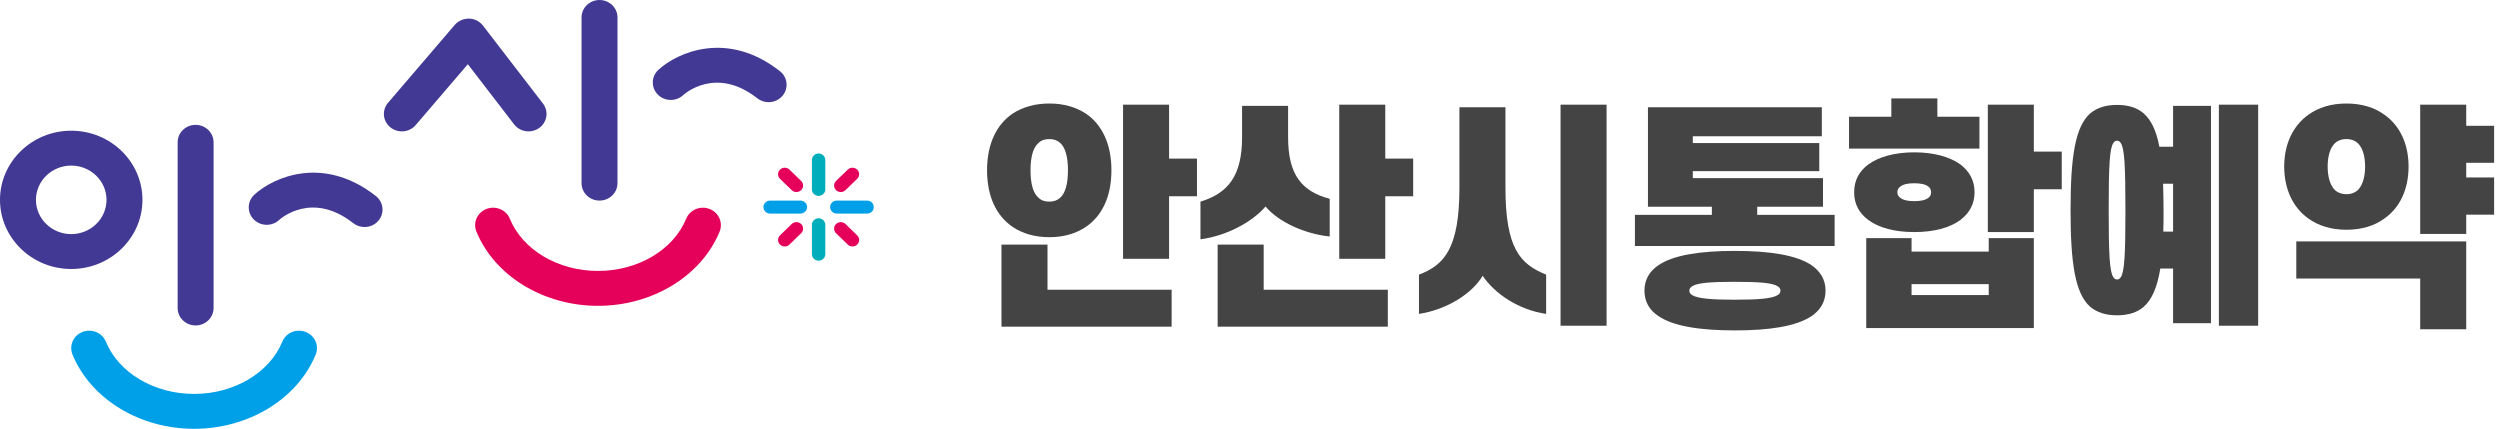
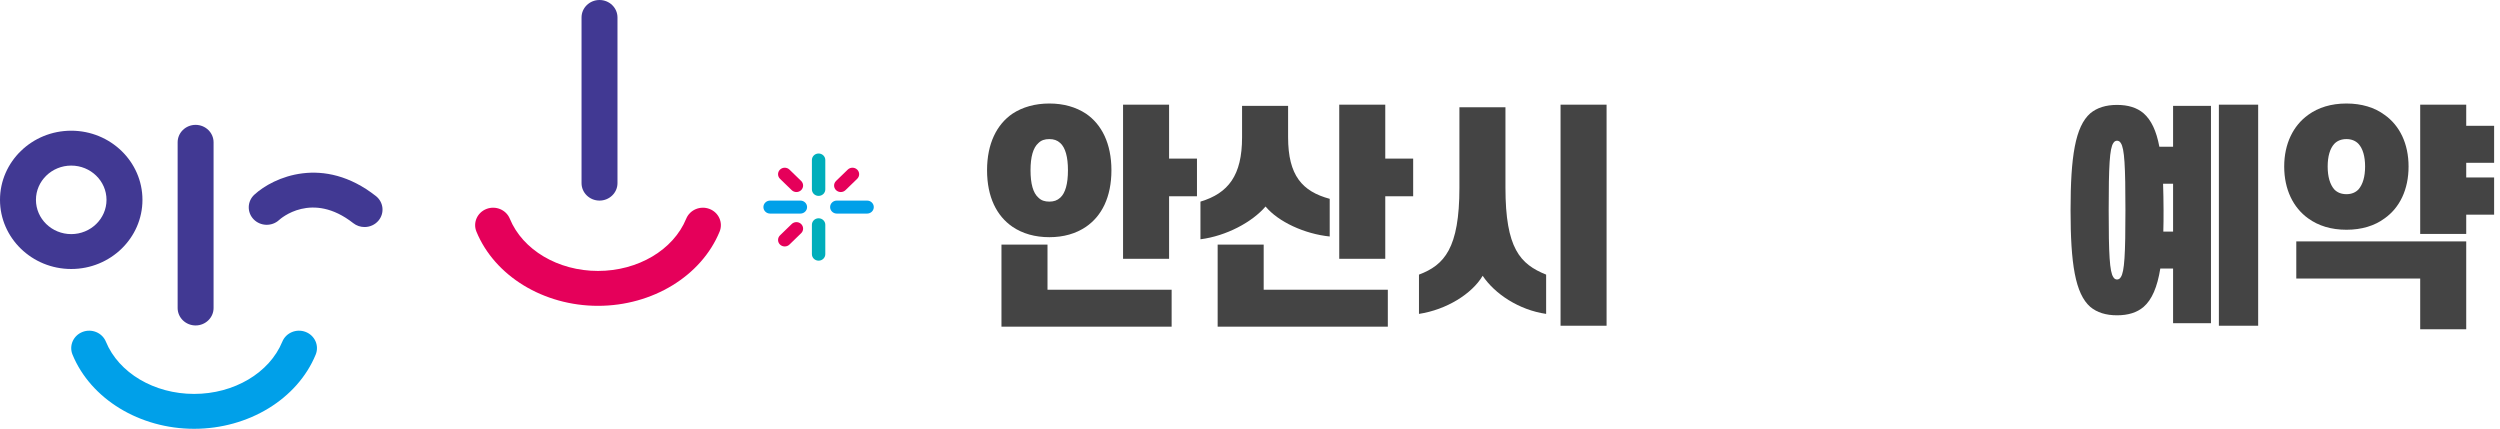
<svg xmlns="http://www.w3.org/2000/svg" width="309" height="53" viewBox="0 0 309 53" fill="none">
  <g clip-path="url(#clip0_3035_48490)">
    <path d="M8.803 33.248C3.95 33.248 0 29.414 0 24.701C0 19.989 3.95 16.155 8.803 16.155C13.657 16.155 17.607 19.988 17.607 24.701C17.607 29.414 13.657 33.248 8.803 33.248ZM8.803 20.467C6.4 20.467 4.443 22.367 4.443 24.701C4.443 27.037 6.4 28.936 8.803 28.936C11.208 28.936 13.165 27.037 13.165 24.701C13.165 22.367 11.208 20.467 8.803 20.467Z" fill="#413993" />
    <path d="M24.177 40.226C22.95 40.226 21.956 39.26 21.956 38.069V17.59C21.956 16.399 22.95 15.433 24.177 15.433C25.402 15.433 26.398 16.399 26.398 17.59V38.069C26.398 39.26 25.402 40.226 24.177 40.226Z" fill="#413993" />
    <path d="M45.058 28.061C44.568 28.061 44.073 27.905 43.663 27.582C38.548 23.566 34.657 27.044 34.494 27.195C33.602 28.014 32.198 27.976 31.354 27.112C30.511 26.247 30.549 24.882 31.438 24.062C33.797 21.895 39.971 19.137 46.456 24.229C47.409 24.977 47.558 26.335 46.786 27.261C46.347 27.788 45.706 28.061 45.058 28.061Z" fill="#413993" />
    <path d="M23.991 53C17.258 53 11.218 49.314 8.962 43.829C8.508 42.722 9.062 41.468 10.202 41.027C11.341 40.586 12.633 41.124 13.088 42.23C14.675 46.093 19.058 48.688 23.991 48.688C28.924 48.688 33.306 46.093 34.894 42.23C35.349 41.123 36.641 40.586 37.779 41.027C38.919 41.468 39.474 42.722 39.019 43.829C36.764 49.314 30.725 53 23.991 53Z" fill="#00A0E9" />
-     <path d="M65.33 16.238C64.652 16.238 63.983 15.94 63.548 15.373L57.824 7.936L51.379 15.461C50.593 16.377 49.193 16.5 48.251 15.74C47.307 14.979 47.179 13.62 47.963 12.704L56.209 3.076C56.644 2.569 57.305 2.297 57.974 2.299C58.653 2.316 59.288 2.635 59.695 3.164L67.106 12.791C67.841 13.745 67.64 15.097 66.657 15.81C66.259 16.098 65.791 16.238 65.33 16.238Z" fill="#413993" />
    <path d="M74.099 24.793C72.873 24.793 71.878 23.827 71.878 22.636V2.157C71.878 0.966 72.873 0 74.099 0C75.325 0 76.321 0.966 76.321 2.157V22.636C76.321 23.827 75.325 24.793 74.099 24.793Z" fill="#413993" />
-     <path d="M94.999 12.629C94.509 12.629 94.015 12.472 93.605 12.149C88.488 8.133 84.598 11.611 84.436 11.762C83.544 12.581 82.139 12.543 81.295 11.679C80.452 10.814 80.49 9.449 81.38 8.629C83.738 6.462 89.912 3.705 96.396 8.796C97.35 9.544 97.499 10.902 96.728 11.828C96.288 12.355 95.645 12.629 94.999 12.629Z" fill="#413993" />
    <path d="M73.914 37.801C67.18 37.801 61.14 34.115 58.886 28.629C58.432 27.523 58.986 26.268 60.124 25.827C61.265 25.386 62.556 25.924 63.012 27.03C64.599 30.894 68.98 33.488 73.914 33.488C78.848 33.488 83.229 30.894 84.816 27.03C85.272 25.923 86.564 25.387 87.703 25.827C88.841 26.268 89.397 27.523 88.943 28.629C86.688 34.115 80.648 37.801 73.914 37.801Z" fill="#E5005A" />
    <path d="M102.007 23.41V19.776C102.007 19.332 101.635 18.973 101.179 18.973C100.722 18.973 100.351 19.332 100.351 19.776V23.41C100.351 23.854 100.722 24.213 101.179 24.213C101.635 24.213 102.007 23.854 102.007 23.41Z" fill="#00AEBB" />
    <path d="M102.007 31.416V27.781C102.007 27.338 101.635 26.978 101.179 26.978C100.722 26.978 100.351 27.338 100.351 27.781V31.416C100.351 31.859 100.722 32.219 101.179 32.219C101.635 32.219 102.007 31.859 102.007 31.416Z" fill="#00AEBB" />
    <path d="M98.928 24.793H95.184C94.728 24.793 94.358 25.153 94.358 25.596C94.358 26.039 94.728 26.399 95.184 26.399H98.928C99.385 26.399 99.755 26.039 99.755 25.596C99.755 25.153 99.385 24.793 98.928 24.793Z" fill="#00A0E9" />
    <path d="M107.174 24.793H103.43C102.973 24.793 102.603 25.153 102.603 25.596C102.603 26.039 102.973 26.399 103.43 26.399H107.174C107.63 26.399 108 26.039 108 25.596C108 25.153 107.63 24.793 107.174 24.793Z" fill="#00A0E9" />
    <path d="M104.781 20.965L103.336 22.366C103.013 22.68 103.013 23.188 103.336 23.501C103.66 23.816 104.182 23.816 104.505 23.501L105.95 22.1C106.272 21.786 106.272 21.278 105.95 20.965C105.626 20.651 105.103 20.651 104.781 20.965Z" fill="#E5005A" />
    <path d="M97.853 27.69L96.408 29.092C96.087 29.406 96.087 29.914 96.408 30.227C96.733 30.541 97.256 30.541 97.578 30.227L99.022 28.825C99.345 28.512 99.345 28.004 99.022 27.69C98.698 27.376 98.176 27.376 97.853 27.69Z" fill="#E5005A" />
    <path d="M96.409 22.1L97.853 23.501C98.176 23.815 98.699 23.815 99.022 23.501C99.345 23.188 99.345 22.68 99.022 22.366L97.579 20.965C97.255 20.651 96.732 20.651 96.409 20.965C96.086 21.278 96.086 21.786 96.409 22.1Z" fill="#E5005A" />
-     <path d="M103.336 28.825L104.781 30.227C105.103 30.541 105.626 30.541 105.95 30.227C106.272 29.913 106.272 29.405 105.95 29.091L104.505 27.69C104.182 27.376 103.66 27.376 103.336 27.69C103.013 28.003 103.013 28.511 103.336 28.825Z" fill="#E5005A" />
  </g>
  <path d="M292.326 20.581C292.326 19.317 292.039 18.369 291.521 17.794C291.148 17.392 290.631 17.191 290.027 17.191C289.395 17.191 288.878 17.392 288.504 17.794C287.987 18.369 287.7 19.317 287.7 20.581C287.7 21.846 287.987 22.794 288.504 23.397C288.878 23.799 289.395 24 290.027 24C290.631 24 291.148 23.799 291.521 23.397C292.039 22.794 292.326 21.846 292.326 20.581ZM282.327 20.581C282.327 17.765 283.447 15.524 285.286 14.202C286.55 13.283 288.131 12.794 290.027 12.794C291.895 12.794 293.504 13.283 294.74 14.202C296.607 15.524 297.699 17.765 297.699 20.581C297.699 23.426 296.607 25.667 294.74 26.989C293.504 27.908 291.895 28.397 290.027 28.397C288.131 28.397 286.55 27.908 285.286 26.989C283.447 25.667 282.327 23.426 282.327 20.581ZM308.273 15.553V20.122H304.825V21.932H308.273V26.529H304.825V28.914H299.136V12.938H304.825V15.553H308.273ZM304.825 29.834V40.695H299.136V34.431H283.821V29.834H304.825Z" fill="#444444" />
  <path d="M262.703 25.983C262.703 20.524 262.588 18.34 262.128 17.679C262.013 17.478 261.841 17.392 261.668 17.392C261.496 17.392 261.323 17.478 261.208 17.679C260.749 18.34 260.634 20.524 260.634 25.983C260.634 31.414 260.749 33.597 261.208 34.258C261.323 34.459 261.496 34.546 261.668 34.546C261.841 34.546 262.013 34.459 262.128 34.258C262.588 33.597 262.703 31.414 262.703 25.983ZM255.921 25.983C255.921 19.374 256.496 15.639 258.364 14.001C259.197 13.312 260.289 12.967 261.668 12.967C263.047 12.967 264.139 13.312 264.944 14.001C265.892 14.834 266.524 16.156 266.898 18.139H268.593V13.082H273.276V39.948H268.593V33.195H267.013C266.639 35.494 265.978 37.045 264.944 37.936C264.139 38.626 263.047 38.971 261.668 38.971C260.289 38.971 259.197 38.626 258.364 37.936C256.496 36.298 255.921 32.592 255.921 25.983ZM267.357 22.707C267.386 23.713 267.415 24.805 267.415 25.983C267.415 26.931 267.415 27.793 267.386 28.627H268.593V22.707H267.357ZM274.253 40.264V12.938H279.109V40.264H274.253Z" fill="#444444" />
-   <path d="M233.769 14.432V12.162H239.458V14.432H244.659V18.369H228.54V14.432H233.769ZM238.683 23.77C238.683 23.454 238.568 23.224 238.338 23.052C237.964 22.765 237.361 22.65 236.614 22.65C235.838 22.65 235.263 22.765 234.89 23.052C234.631 23.224 234.516 23.454 234.516 23.77C234.516 24.058 234.631 24.288 234.89 24.46C235.263 24.747 235.838 24.862 236.614 24.862C237.361 24.862 237.964 24.747 238.338 24.46C238.568 24.288 238.683 24.058 238.683 23.77ZM229.172 23.77C229.172 22.276 229.804 21.156 230.924 20.323C232.246 19.374 234.2 18.828 236.614 18.828C238.999 18.828 240.981 19.374 242.303 20.323C243.395 21.156 244.056 22.276 244.056 23.77C244.056 25.236 243.395 26.357 242.303 27.19C240.981 28.167 238.999 28.684 236.614 28.684C234.2 28.684 232.246 28.167 230.924 27.19C229.804 26.357 229.172 25.236 229.172 23.77ZM251.383 18.742H254.831V23.397H251.383V28.684H245.694V12.938H251.383V18.742ZM245.808 29.431H251.383V40.551H230.666V29.431H236.269V31.098H245.808V29.431ZM236.269 35.12V36.471H245.808V35.12H236.269Z" fill="#444444" />
-   <path d="M209.231 22.018H225.322V25.552H217.191V26.558H226.759V30.408H202.077V26.558H211.587V25.552H203.686V13.254H225.178V16.846H209.231V17.679H224.862V21.156H209.231V22.018ZM220.064 35.925C220.064 35.695 219.949 35.523 219.719 35.379C219.058 34.948 217.334 34.833 214.432 34.833C211.53 34.833 209.835 34.948 209.145 35.379C208.944 35.523 208.8 35.695 208.8 35.925C208.8 36.183 208.944 36.327 209.145 36.471C209.835 36.902 211.53 37.045 214.432 37.045C217.334 37.045 219.058 36.902 219.719 36.471C219.949 36.327 220.064 36.183 220.064 35.925ZM203.255 35.925C203.255 34.574 203.858 33.54 205.007 32.764C206.846 31.529 210.093 31.011 214.432 31.011C218.771 31.011 222.018 31.529 223.885 32.764C225.006 33.54 225.638 34.574 225.638 35.925C225.638 37.275 225.006 38.338 223.885 39.085C222.018 40.321 218.771 40.838 214.432 40.838C210.093 40.838 206.846 40.321 205.007 39.085C203.858 38.338 203.255 37.275 203.255 35.925Z" fill="#444444" />
  <path d="M183.258 34.086C181.936 36.327 178.775 38.281 175.385 38.798V33.942C178.517 32.764 180.384 30.695 180.384 23.196V13.254H186.074V23.196C186.074 30.695 187.884 32.649 191.102 33.942V38.798C187.74 38.31 184.752 36.327 183.258 34.086ZM198.573 40.264H192.884V12.938H198.573V40.264Z" fill="#444444" />
  <path d="M159.209 16.961C159.209 21.702 160.961 23.656 164.352 24.575V29.23C161.249 28.914 158.002 27.42 156.421 25.523C154.784 27.448 151.565 29.172 148.376 29.575V24.92C151.824 23.886 153.519 21.673 153.519 16.989V13.082H159.209V16.961ZM171.219 19.604H174.667V24.259H171.219V31.988H165.53V12.938H171.219V19.604ZM156.192 35.81H171.535V40.379H150.502V30.236H156.192V35.81Z" fill="#444444" />
  <path d="M131.999 21.041C131.999 19.403 131.683 18.254 131.051 17.679C130.678 17.334 130.247 17.191 129.701 17.191C129.126 17.191 128.695 17.334 128.35 17.679C127.689 18.254 127.373 19.403 127.373 21.041C127.373 22.707 127.689 23.857 128.35 24.431C128.695 24.776 129.126 24.92 129.701 24.92C130.247 24.92 130.678 24.776 131.051 24.431C131.683 23.857 131.999 22.707 131.999 21.041ZM122 21.041C122 17.737 123.207 15.38 125.132 14.059C126.396 13.225 127.948 12.794 129.701 12.794C131.453 12.794 132.976 13.225 134.241 14.059C136.166 15.38 137.372 17.737 137.372 21.041C137.372 24.374 136.166 26.701 134.241 28.023C132.976 28.885 131.453 29.316 129.701 29.316C127.948 29.316 126.396 28.885 125.132 28.023C123.207 26.701 122 24.374 122 21.041ZM144.498 19.604H147.946V24.259H144.498V31.988H138.809V12.938H144.498V19.604ZM129.471 35.81H144.814V40.379H123.781V30.236H129.471V35.81Z" fill="#444444" />
  <defs>
    <clipPath id="clip0_3035_48490">
      <rect width="108" height="53" fill="white" />
    </clipPath>
  </defs>
</svg>